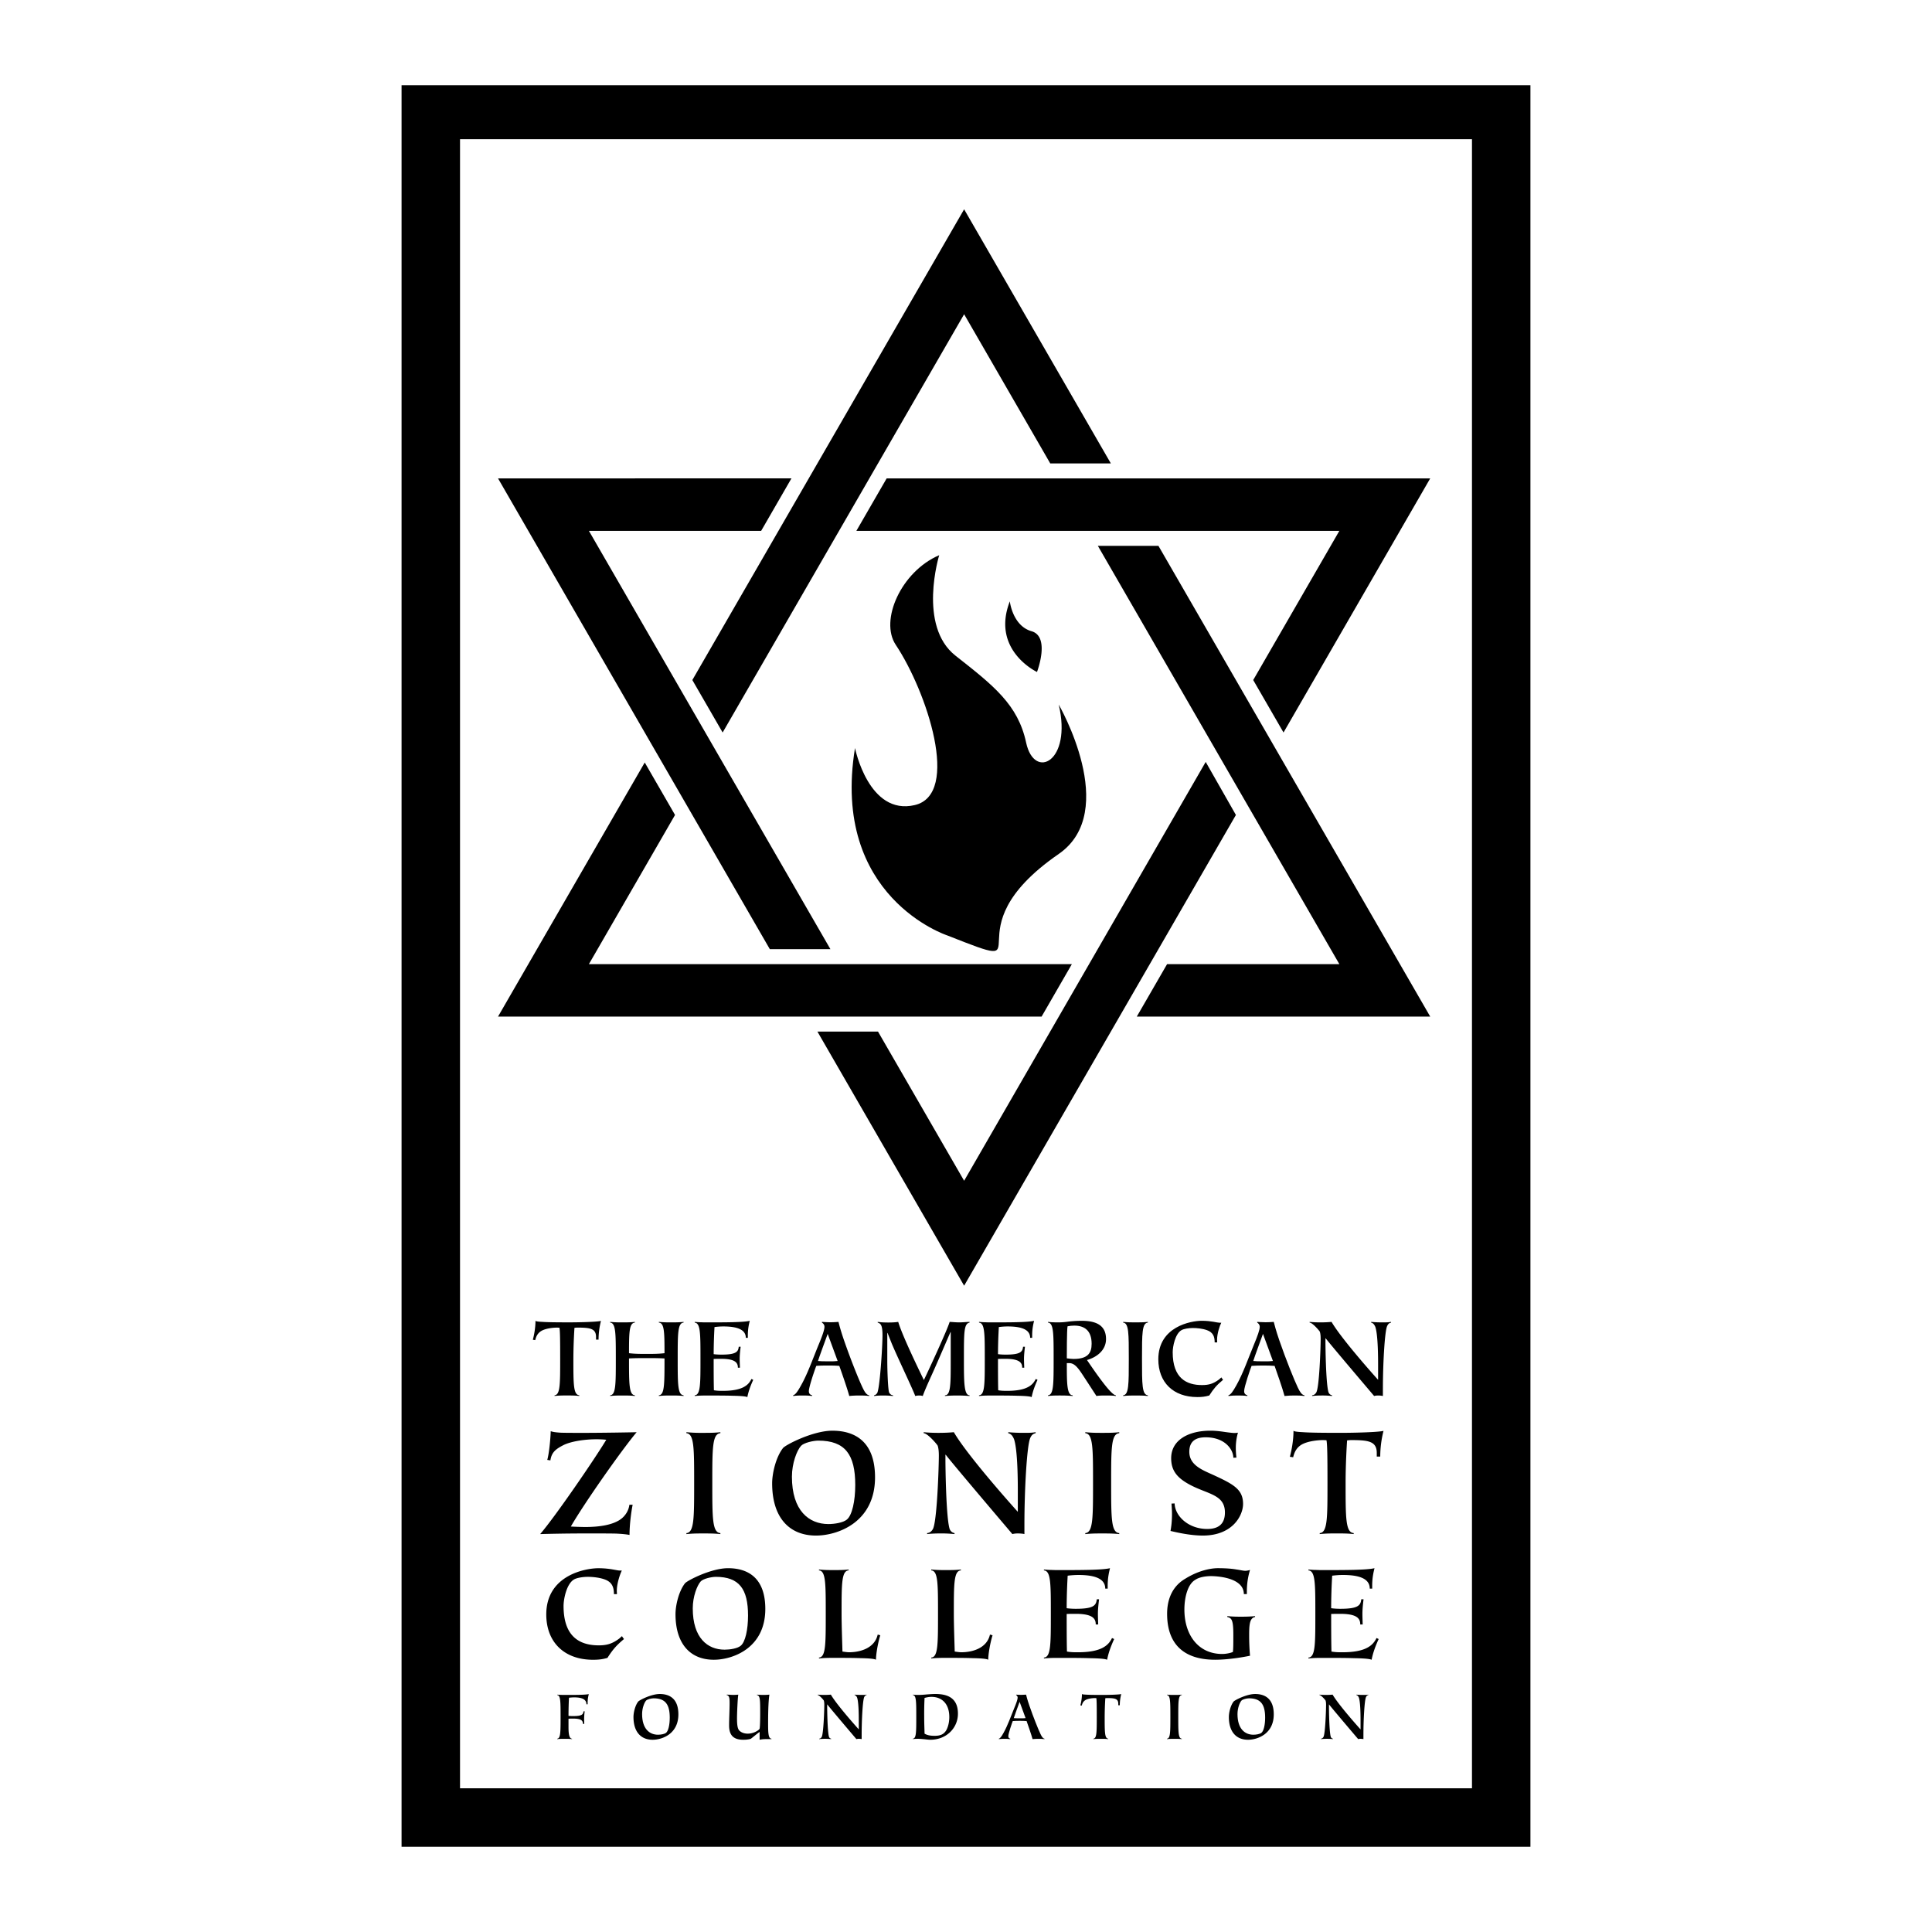
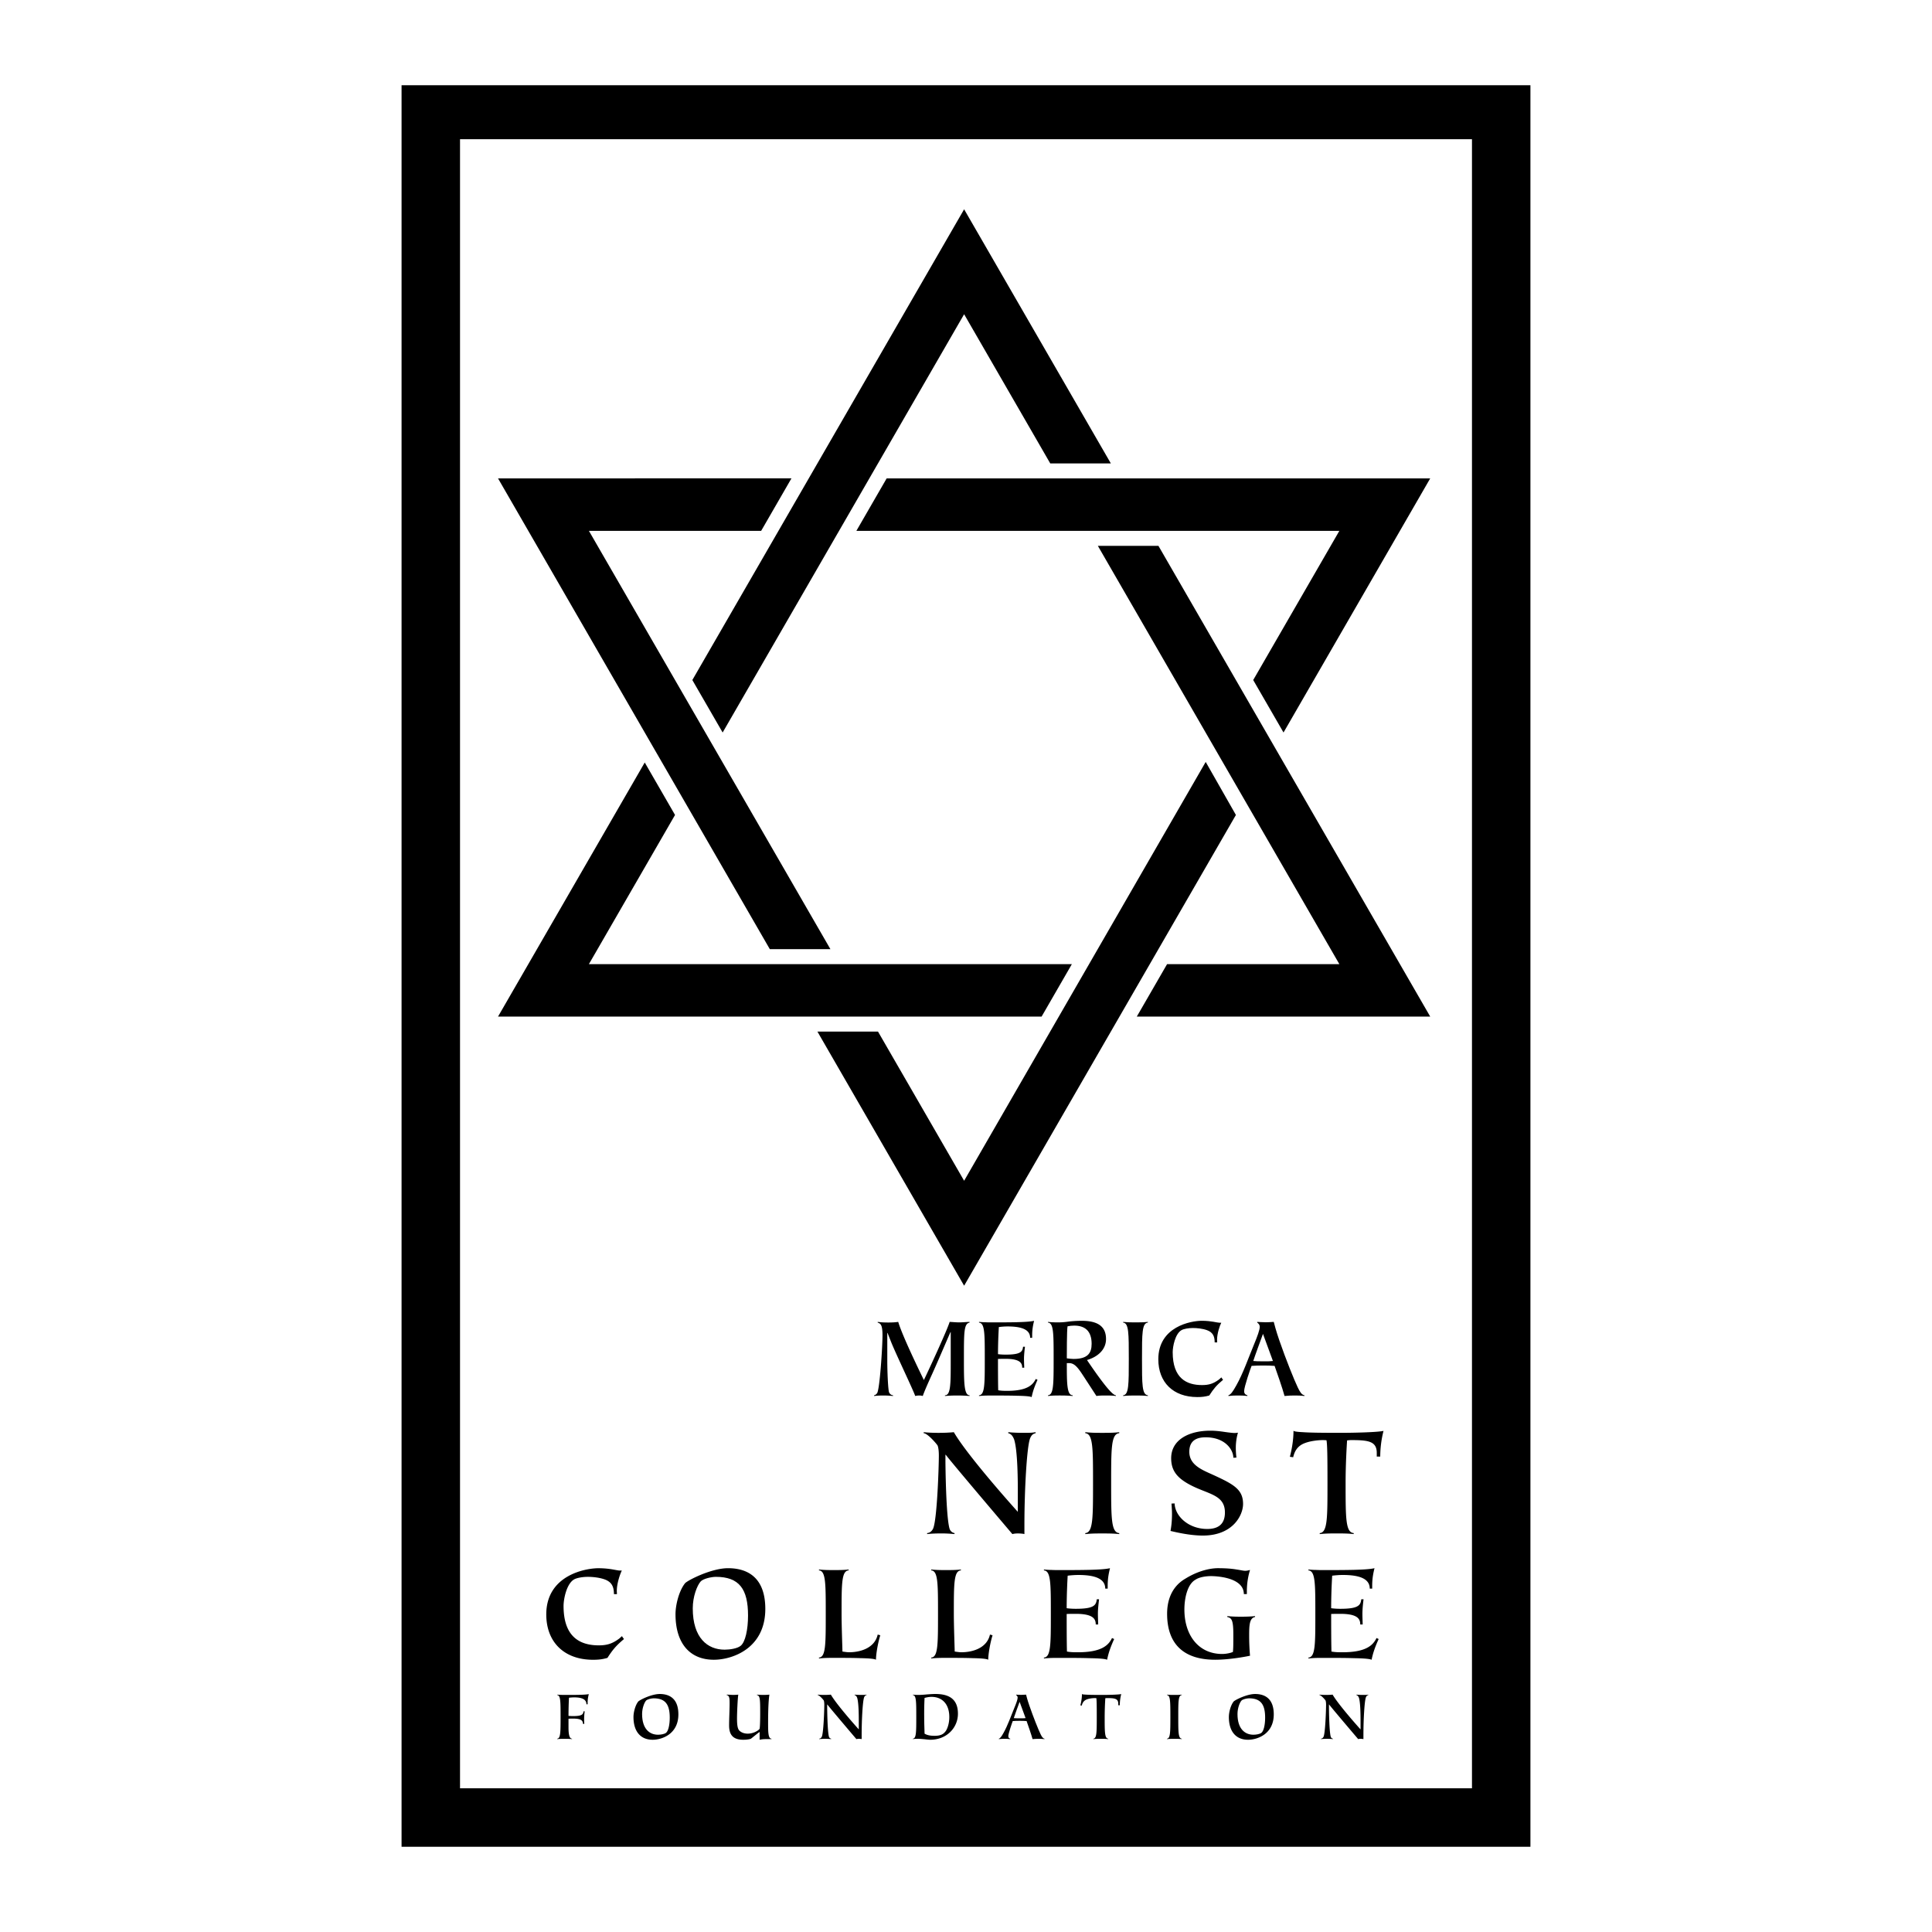
<svg xmlns="http://www.w3.org/2000/svg" width="2500" height="2500" viewBox="0 0 192.756 192.756">
  <g fill-rule="evenodd" clip-rule="evenodd">
    <path fill="#fff" d="M0 0h192.756v192.756H0V0z" />
    <path d="M152.691 184.252V8.504H40.064v175.748h112.627z" />
    <path fill="#fff" d="M146.859 178.418V13.889H45.897v164.529h100.962z" />
    <path d="M82.849 94.695L58.756 52.964H75.94l3.022-5.235H49.688l27.116 46.966h6.045zM120.293 76.017l-24.102 41.788-8.592-14.883h-6.045l14.637 25.353 27.116-46.966-3.014-5.292zM88.462 47.729l-3.022 5.235h48.187l-8.594 14.883 3.024 5.235 14.636-25.353H88.462z" />
    <path d="M115.578 54.46h-6.045l24.094 41.731h-17.186l-3.023 5.234h29.275L115.578 54.46zM72.098 73.082l24.093-41.731 8.592 14.883h6.045L96.191 20.881 69.075 67.847l3.023 5.235zM67.348 81.309l-3.022-5.235-14.638 25.352h54.232l3.021-5.235H58.756l8.592-14.882z" />
-     <path d="M94.518 93.331s-11.653-3.794-9.214-18.699c0 0 1.355 6.775 5.962 5.691 4.607-1.084 1.202-11.341-1.897-15.989-1.626-2.439.542-7.317 4.336-8.943 0 0-2.168 7.046 1.626 10.027 3.794 2.981 6.233 4.878 7.046 8.672s4.607 1.897 3.252-3.794c0 0 6.168 10.646 0 14.905-11.382 7.859-.813 12.195-11.111 8.13z" />
-     <path d="M103.461 67.043s-4.607-2.168-2.711-7.046c0 0 .271 2.439 2.168 2.981 1.898.542.543 4.065.543 4.065zM55.327 139.207c.562-.049.562-1.076.562-3.637 0-1.914-.012-2.801-.072-3.1-.107-.012-.215-.012-.323-.012-.131 0-.993.037-1.495.336-.311.191-.502.479-.598.908l-.239-.035c.12-.443.263-1.172.263-1.891.036.047.191.084.682.107.502.037 1.328.049 2.715.049 1.101 0 2.776-.049 3.135-.145a7.703 7.703 0 0 0-.239 1.867h-.251v-.264c0-.85-.61-.934-1.854-.934-.096 0-.216.012-.299.023a50.186 50.186 0 0 0-.108 3.088c0 2.561 0 3.588.586 3.637v.072c-.407-.049-.826-.049-1.232-.049-.418 0-.766 0-1.232.049v-.069h-.001zM60.878 139.207c.562-.049.562-1.076.562-3.637 0-2.537 0-3.566-.562-3.613v-.072c.466.049.813.049 1.232.049.407 0 .826 0 1.232-.049v.072c-.562.047-.586.922-.586 3.051.586.072 1.172.072 1.759.072.598 0 1.184 0 1.783-.072 0-2.154-.024-3.004-.562-3.051v-.072c.467.049.813.049 1.232.049.407 0 .825 0 1.232-.049v.072c-.586.047-.586 1.076-.586 3.613 0 2.561 0 3.588.586 3.637v.072c-.407-.049-.825-.049-1.232-.049-.419 0-.766 0-1.232.049v-.072c.562-.049.562-1.064.562-3.674-.599-.035-1.185-.035-1.783-.035-.574 0-1.172 0-1.759.035 0 2.561 0 3.625.586 3.674v.072c-.407-.049-.826-.049-1.232-.049-.418 0-.766 0-1.232.049v-.072zM69.312 131.885c.239.023.442.037.634.037.204.012.395.012.598.012 1.795 0 3.613 0 4.259-.156-.072.311-.191.766-.191 1.459v.24h-.203c0-.789-.778-1.137-2.238-1.137-.299 0-.586.023-.885.061a49.146 49.146 0 0 0-.083 2.703c.251.035.514.047.766.047 1.459 0 1.687-.273 1.735-.789h.191c-.048.406-.096.814-.096 1.221 0 .287.024.789.024.873h-.204c0-.443-.191-.885-1.651-.885-.263 0-.502 0-.766.012 0 .873 0 2.248.024 3.123.335.059.61.059.909.059 1.914 0 2.536-.551 2.835-1.184l.18.084c-.239.525-.466 1.1-.586 1.723-.18-.084-.73-.119-1.459-.133-.73-.023-1.639-.023-2.561-.023-.418 0-.766 0-1.232.049v-.072c.574-.049.574-1.076.574-3.637 0-2.537 0-3.566-.574-3.613v-.074zM86.718 139.207v.072c-.371-.049-.705-.049-1.053-.049-.203 0-.646.012-.933.049-.203-.766-.801-2.465-.993-3.004-.419-.035-.754-.035-1.137-.035s-.742 0-1.16.035c-.12.287-.742 2.094-.742 2.514 0 .311.191.381.323.418v.072c-.359-.049-.682-.049-1.029-.049-.287 0-.574.012-.861.049v-.072c.239-.072.443-.371.778-.969.682-1.209 1.196-2.705 1.771-4.092.347-.838.575-1.459.575-1.771 0-.227-.144-.346-.251-.418v-.072c.036 0 .455.037.837.037.263 0 .538-.014.813-.037.048.191.215.861.551 1.83.67 1.939 1.471 3.924 1.842 4.703.203.43.394.752.669.789z" />
    <path d="M82.579 133.082c-.144.395-.849 2.309-.969 2.703.18.023.502.035.981.035.562 0 .706 0 .981-.035-.096-.24-.849-2.332-.993-2.703z" fill="#fff" />
    <path d="M87.21 139.207c.155-.037.203-.096.287-.191.275-.311.55-4.666.55-5.791 0-1.076-.203-1.172-.478-1.268v-.072c.347.049.706.061 1.065.061.323 0 .682-.012.981-.061.407 1.352 1.914 4.475 2.56 5.803.431-.885 2.321-4.965 2.572-5.803.311.012.622.049.933.049.359 0 .694-.037 1.052-.049v.072c-.562.107-.562.945-.562 3.625 0 2.273 0 3.625.562 3.625v.072a13.966 13.966 0 0 0-1.244-.049c-.407 0-.801.012-1.208.049v-.072c.574 0 .574-1.125.574-3.422v-2.883h-.024c-.191.418-1.28 2.979-1.831 4.188-.55 1.207-.813 1.83-.933 2.189a1.08 1.08 0 0 0-.347-.049c-.132 0-.275.012-.407.049-.203-.6-1.783-3.889-2.356-5.266l-.407-1.027h-.024v2.799c0 .957.072 2.955.191 3.158.108.191.24.252.383.264v.072a9.139 9.139 0 0 0-1.005-.049c-.299 0-.586.012-.885.049v-.072h.001zM97.678 131.885c.24.023.443.037.635.037.203.012.395.012.598.012 1.795 0 3.613 0 4.26-.156-.072.311-.191.766-.191 1.459v.24h-.203c0-.789-.779-1.137-2.238-1.137-.299 0-.586.023-.885.061a48.846 48.846 0 0 0-.084 2.703c.252.035.514.047.766.047 1.459 0 1.688-.273 1.734-.789h.191c-.047.406-.096.814-.096 1.221 0 .287.023.789.023.873h-.203c0-.443-.191-.885-1.65-.885-.264 0-.502 0-.766.012 0 .873 0 2.248.023 3.123.336.059.611.059.91.059 1.914 0 2.535-.551 2.834-1.184l.18.084c-.238.525-.467 1.1-.586 1.723-.18-.084-.73-.119-1.459-.133-.73-.023-1.639-.023-2.561-.023-.418 0-.766 0-1.232.049v-.072c.574-.049.574-1.076.574-3.637 0-2.537 0-3.566-.574-3.613v-.074zM104.559 139.207c.562-.049.562-1.076.562-3.637 0-2.537 0-3.566-.562-3.613v-.072c.191.023.357.037.514.037.156.012.311.012.49.012.443 0 .742-.037 1.078-.084.346-.037.717-.072 1.291-.072 1.592 0 2.416.562 2.416 1.818 0 1.102-.896 1.807-1.9 2.094.143.203.848 1.268 1.555 2.189.646.85 1.113 1.328 1.328 1.328v.072c-.336-.049-.682-.049-1.029-.049-.299 0-.623 0-.91.049l-1.256-1.928c-.537-.824-.896-1.352-1.459-1.352h-.24c0 2.01 0 3.207.588 3.207v.072c-.42-.037-.814-.049-1.232-.049-.42 0-.766 0-1.232.049v-.071h-.002z" />
    <path d="M107.105 135.582c1.412 0 1.807-.574 1.807-1.508 0-1.305-.693-1.818-1.734-1.818-.227 0-.455.023-.67.072-.072.383-.072 2.799-.072 3.193.205.024.466.061.669.061z" fill="#fff" />
    <path d="M112.059 139.207c.562-.049.562-1.076.562-3.637 0-2.537 0-3.566-.562-3.613v-.072c.467.049.814.049 1.232.049.408 0 .826 0 1.232-.049v.072c-.586.047-.586 1.076-.586 3.613 0 2.561 0 3.588.586 3.637v.072c-.406-.049-.824-.049-1.232-.049-.418 0-.766 0-1.232.049v-.072zM121.188 133.932c0-.611-.18-1.006-.766-1.221-.467-.168-1.029-.215-1.412-.215-.418 0-.91.082-1.137.215-.635.371-.873 1.65-.873 2.201 0 2.607 1.387 3.277 2.93 3.277.707 0 1.137-.154 1.664-.537.084-.061.168-.156.264-.229.047.084.107.168.168.24-.658.549-.945.896-1.377 1.566-.418.119-.73.156-1.195.156-2.406 0-3.889-1.473-3.889-3.77 0-3.266 3.266-3.84 4.33-3.84.49 0 .873.047 1.16.096s.49.096.6.096h.191c-.145.287-.42 1.064-.42 1.699 0 .084.012.166.012.264h-.25v.002zM130.146 139.207v.072c-.369-.049-.705-.049-1.053-.049-.203 0-.646.012-.934.049-.203-.766-.801-2.465-.992-3.004-.418-.035-.754-.035-1.137-.035s-.742 0-1.16.035c-.119.287-.742 2.094-.742 2.514 0 .311.191.381.324.418v.072c-.359-.049-.684-.049-1.029-.049-.287 0-.574.012-.861.049v-.072c.238-.072.441-.371.777-.969.682-1.209 1.197-2.705 1.77-4.092.348-.838.576-1.459.576-1.771 0-.227-.145-.346-.252-.418v-.072c.035 0 .455.037.838.037.262 0 .537-.014.812-.037.049.191.217.861.551 1.83.67 1.939 1.471 3.924 1.842 4.703.204.43.395.752.67.789z" />
    <path d="M126.008 133.082c-.145.395-.85 2.309-.969 2.703.18.023.502.035.98.035.562 0 .705 0 .98-.035-.095-.24-.849-2.332-.991-2.703z" fill="#fff" />
-     <path d="M130.914 139.207c.168-.023.287-.084.406-.275.312-.479.443-4.547.443-5.348 0-.299-.023-.539-.084-.719-.023-.07-.717-.896-1.018-.908v-.072c.359.037.719.049 1.078.049.371 0 .74-.012 1.111-.049.838 1.447 3.445 4.451 4.643 5.779v-1.484c0-.598 0-2.979-.275-3.793-.096-.215-.191-.371-.418-.43v-.072c.357.037.74.049 1.111.049.396 0 .588 0 .875-.049v.072c-.217.047-.312.168-.396.359-.238.549-.418 3.721-.418 6.293v.67a2.245 2.245 0 0 0-.479-.049c-.131 0-.264.012-.395.049-.395-.467-4.414-5.193-4.834-5.756h-.023v.42c0 .311.035 3.936.287 4.904.061.24.238.336.371.359v.072a9.157 9.157 0 0 0-1.006-.049c-.334 0-.658.012-.98.049v-.071h.001zM63.12 150.129c-.132.641-.312 1.941-.312 3.012-.346-.066-.691-.1-1.316-.133-.608-.016-1.513-.016-2.994-.016-2.287 0-4.047.049-4.606.064 1.53-1.775 5.445-7.502 6.597-9.41a9.241 9.241 0 0 0-1.02-.049c-1.036 0-2.467.182-3.273.592-.773.396-1.168.725-1.283 1.514l-.312-.049c.165-.576.312-1.908.345-2.863.247.084.494.115.971.148.494.018 1.217.018 2.418.018 1.727 0 4.771-.051 5.182-.066-1.53 1.826-5.248 7.123-6.564 9.41.46.033 1.299.049 1.398.049 1.678 0 2.748-.264 3.422-.674.674-.412.97-1.07 1.02-1.547h.327zM68.483 152.959c.773-.066.773-1.48.773-5.002 0-3.486 0-4.902-.773-4.967v-.1a15.13 15.13 0 0 0 1.695.066c.559 0 1.135 0 1.694-.066v.1c-.806.064-.806 1.48-.806 4.967 0 3.521 0 4.936.806 5.002v.098c-.559-.064-1.135-.064-1.694-.064-.576 0-1.053 0-1.695.064v-.098zM77.037 147.99c0-.971.362-2.6 1.086-3.52.247-.312 2.977-1.729 4.918-1.729 2.172 0 4.261 1.004 4.261 4.656 0 4.508-3.751 5.807-5.889 5.807-2.665.001-4.376-1.792-4.376-5.214z" />
    <path d="M82.647 152.055c.608 0 1.464-.133 1.842-.445.526-.428.839-1.842.839-3.455 0-3.027-1.004-4.424-3.686-4.424-.493 0-1.447.213-1.727.525-.411.461-.905 1.727-.905 3.076.001 3.389 1.696 4.723 3.637 4.723z" fill="#fff" />
    <path d="M92.501 152.959c.23-.033.395-.115.559-.379.428-.658.609-6.252.609-7.354 0-.41-.033-.74-.115-.986-.033-.1-.987-1.234-1.398-1.25v-.1c.494.049.987.066 1.48.066.51 0 1.02-.018 1.53-.066 1.151 1.99 4.738 6.119 6.382 7.945v-2.039c0-.822 0-4.098-.379-5.215-.131-.297-.262-.51-.574-.592v-.1c.492.049 1.02.066 1.529.066.543 0 .807 0 1.201-.066v.1c-.297.064-.428.229-.543.492-.328.758-.576 5.117-.576 8.654v.92c-.164-.049-.525-.064-.658-.064-.18 0-.361.016-.543.064-.543-.641-6.07-7.139-6.646-7.912h-.033v.576c0 .428.049 5.412.395 6.744.082.33.329.461.51.494v.098a13.044 13.044 0 0 0-1.382-.064c-.46 0-.904.016-1.349.064v-.096h.001zM108.279 152.959c.773-.066.773-1.48.773-5.002 0-3.486 0-4.902-.773-4.967v-.1c.641.066 1.119.066 1.693.066.561 0 1.137 0 1.695-.066v.1c-.807.064-.807 1.48-.807 4.967 0 3.521 0 4.936.807 5.002v.098c-.559-.064-1.135-.064-1.695-.064-.574 0-1.053 0-1.693.064v-.098zM123.051 145.441c0-.807-.822-2.041-2.764-2.041-1.02 0-1.629.412-1.629 1.447 0 1.35 1.334 1.826 2.451 2.336 1.959.906 2.912 1.416 2.912 2.863 0 1.15-1.037 3.158-4.014 3.158-1.365 0-2.863-.379-3.225-.461.066-.377.148-.855.148-1.744 0-.031 0-.344-.049-.986l.312-.016c.031 1.266 1.381 2.549 3.256 2.549.938 0 1.762-.346 1.762-1.645 0-1.811-1.729-1.811-3.521-2.781-1.283-.689-1.842-1.43-1.842-2.631 0-1.826 1.744-2.748 3.914-2.748.461 0 .922.049 1.48.133.346.049.758.098.922.098.133 0 .246-.016.346-.033a5.49 5.49 0 0 0-.213 1.547c0 .182.016.625.064.938l-.31.017zM131.67 152.959c.773-.066.773-1.48.773-5.002 0-2.631-.018-3.85-.1-4.26-.148-.018-.297-.018-.443-.018-.182 0-1.367.051-2.057.461-.428.264-.691.658-.822 1.25l-.33-.049c.164-.609.361-1.611.361-2.6.051.066.264.115.939.148.689.049 1.826.066 3.734.066 1.512 0 3.816-.066 4.309-.197a10.625 10.625 0 0 0-.328 2.566h-.346v-.363c0-1.168-.84-1.283-2.551-1.283-.131 0-.295.018-.41.033-.033.51-.148 2.336-.148 4.244 0 3.521 0 4.936.807 5.002v.098c-.561-.064-1.135-.064-1.695-.064-.576 0-1.053 0-1.693.064v-.096zM61.252 159.045c0-.732-.215-1.207-.919-1.465-.56-.201-1.235-.258-1.695-.258-.502 0-1.091.1-1.364.258-.761.445-1.048 1.982-1.048 2.643 0 3.129 1.666 3.934 3.518 3.934.847 0 1.364-.186 1.996-.646.101-.07.202-.186.316-.271.058.1.129.201.201.287-.79.66-1.135 1.076-1.652 1.881-.502.143-.875.188-1.436.188-2.886 0-4.667-1.768-4.667-4.525 0-3.92 3.92-4.609 5.199-4.609.588 0 1.048.059 1.393.115.345.059.589.115.718.115h.229c-.172.344-.502 1.277-.502 2.039 0 .1.014.201.014.316h-.301v-.002zM67.395 161.041c0-.848.315-2.27.947-3.074.216-.271 2.6-1.508 4.294-1.508 1.896 0 3.719.877 3.719 4.064 0 3.936-3.274 5.07-5.141 5.07-2.326.001-3.819-1.566-3.819-4.552z" />
    <path d="M72.292 164.588c.531 0 1.278-.115 1.608-.389.459-.373.732-1.607.732-3.016 0-2.643-.876-3.861-3.217-3.861-.431 0-1.264.186-1.508.459-.359.402-.79 1.508-.79 2.686.001 2.957 1.48 4.121 3.175 4.121z" fill="#fff" />
    <path d="M84.668 156.676c-.704.057-.704 1.291-.704 4.336 0 1.25.086 3.475.086 3.762.187.029.488.072.661.072 1.105 0 2.556-.402 2.857-1.766l.259.072c-.244.775-.431 1.895-.431 2.441-.172-.102-.761-.145-1.522-.158-.775-.029-1.737-.029-2.685-.029-.503 0-.919 0-1.479.057v-.086c.675-.057.675-1.293.675-4.365 0-3.045 0-4.279-.675-4.336v-.086c.561.057.977.057 1.479.057.488 0 .99 0 1.479-.057v.086zM95.868 156.676c-.704.057-.704 1.291-.704 4.336 0 1.25.086 3.475.086 3.762.187.029.489.072.661.072 1.105 0 2.556-.402 2.857-1.766l.26.072c-.244.775-.432 1.895-.432 2.441-.172-.102-.76-.145-1.521-.158-.776-.029-1.738-.029-2.686-.029-.502 0-.919 0-1.479.057v-.086c.675-.057.675-1.293.675-4.365 0-3.045 0-4.279-.675-4.336v-.086c.56.057.977.057 1.479.057.488 0 .991 0 1.479-.057v.086zM104.152 156.59c.287.027.531.043.762.043.244.014.473.014.717.014 2.154 0 4.338 0 5.113-.188-.086.373-.23.92-.23 1.752v.287h-.244c0-.947-.934-1.363-2.686-1.363a8.84 8.84 0 0 0-1.062.072c-.027.473-.1 1.822-.1 3.244.301.043.617.059.918.059 1.752 0 2.025-.33 2.084-.947h.229c-.057.486-.115.975-.115 1.463 0 .346.029.949.029 1.049h-.244c0-.531-.23-1.062-1.982-1.062-.314 0-.604 0-.918.014 0 1.049 0 2.701.027 3.748.402.072.732.072 1.092.072 2.299 0 3.045-.66 3.404-1.422l.215.102c-.287.631-.561 1.32-.703 2.068-.217-.102-.877-.145-1.752-.158-.877-.029-1.969-.029-3.074-.029-.502 0-.918 0-1.479.057v-.086c.689-.057.689-1.293.689-4.365 0-3.045 0-4.279-.689-4.336v-.088h-.001zM125.217 161.328c-.574.1-.588.891-.588 1.881 0 .646.029 1.32.086 1.982-.588.129-2.154.402-3.475.402-3.23 0-4.797-1.652-4.797-4.582 0-2.514 1.537-3.332 1.838-3.518 1.58-.977 2.9-1.035 3.203-1.035.891 0 1.479.059 1.881.131.416.057.66.129.877.129.156 0 .344-.043.473-.086-.1.344-.316 1.09-.316 2.139v.273h-.301c0-1.795-3.145-1.795-3.275-1.795-.516 0-1.176.1-1.551.359-.803.443-1.105 1.838-1.105 2.971 0 2.615 1.451 4.438 3.764 4.438.373 0 .818-.086 1.076-.201.043-.357.043-.918.043-1.723 0-1.479-.172-1.666-.604-1.766v-.086c.604.057.963.057 1.422.057.488 0 .92-.014 1.35-.057v.087h-.001zM130.541 156.59c.289.027.533.043.762.043.244.014.475.014.719.014 2.154 0 4.336 0 5.111-.188-.086.373-.229.92-.229 1.752v.287h-.244c0-.947-.934-1.363-2.686-1.363-.359 0-.705.029-1.062.072a56.855 56.855 0 0 0-.102 3.244c.303.043.617.059.92.059 1.752 0 2.023-.33 2.082-.947h.229c-.057.486-.113.975-.113 1.463 0 .346.027.949.027 1.049h-.244c0-.531-.229-1.062-1.98-1.062-.316 0-.604 0-.92.014 0 1.049 0 2.701.029 3.748.402.072.732.072 1.092.072 2.297 0 3.043-.66 3.402-1.422l.215.102c-.287.631-.559 1.32-.703 2.068-.215-.102-.875-.145-1.752-.158-.875-.029-1.967-.029-3.072-.029-.504 0-.92 0-1.48.057v-.086c.689-.057.689-1.293.689-4.365 0-3.045 0-4.279-.689-4.336v-.088h-.001zM55.592 173.469c.337-.029.337-.646.337-2.184 0-1.521 0-2.139-.337-2.168v-.043c.144.014.266.021.38.021.122.008.237.008.359.008 1.042 0 2.025 0 2.413-.08-.043.188-.115.445-.115.869v.145h-.122c0-.482-.424-.689-1.213-.689-.172 0-.352.014-.524.035-.021.258-.05 1.02-.05 1.811.151.014.301.021.459.021.876 0 1.012-.166 1.034-.475h.122a6.356 6.356 0 0 0-.057.732c0 .18.014.48.014.523h-.122c-.029-.279-.086-.531-.991-.531-.151 0-.309 0-.459.016v.768c0 .43 0 1.221.351 1.221v.043c-.251-.029-.488-.029-.739-.029s-.459 0-.739.029v-.043h-.001zM63.202 171.301c0-.424.158-1.135.474-1.537.107-.137 1.3-.754 2.147-.754.948 0 1.859.438 1.859 2.031 0 1.969-1.637 2.535-2.57 2.535-1.163 0-1.91-.783-1.91-2.275z" />
    <path d="M65.651 173.074c.266 0 .639-.059.804-.193.23-.188.366-.805.366-1.508 0-1.322-.438-1.932-1.609-1.932-.215 0-.631.092-.754.229-.179.201-.395.754-.395 1.344.001 1.478.74 2.06 1.588 2.06z" fill="#fff" />
    <path d="M75.788 172.793c-.287.195-.811.654-.89.689-.093.037-.352.094-.74.094-1.077 0-1.415-.553-1.415-1.43 0-.674.05-1.529.05-2.225 0-.48-.021-.754-.294-.805v-.043c.229.008.574.029.653.029.093 0 .373-.008.51-.029-.065.295-.13 1.854-.13 2.369 0 .625.051 1.049.244 1.229.266.258.632.295.826.295.632 0 1.12-.367 1.177-.475.058-.107.065-1.314.065-1.422 0-1.508 0-1.889-.323-1.953v-.043c.223.021.445.029.668.029.187 0 .38-.008.574-.029-.079.488-.129 1.379-.129 2.807 0 .891 0 1.588.337 1.588v.043h-.187c-.589 0-.653 0-.998.064v-.782h.002zM81.732 173.469c.101-.014.172-.051.244-.166.187-.287.265-2.729.265-3.209 0-.18-.014-.322-.05-.43-.014-.045-.43-.539-.61-.547v-.043c.216.021.431.029.646.029.223 0 .445-.008.668-.029.502.869 2.068 2.672 2.786 3.469v-.891c0-.359 0-1.789-.166-2.275-.057-.131-.115-.223-.251-.26v-.043c.215.021.445.029.667.029.237 0 .352 0 .524-.029v.043c-.129.029-.187.102-.237.215-.144.332-.251 2.234-.251 3.777v.402a1.425 1.425 0 0 0-.287-.029.916.916 0 0 0-.237.029c-.237-.279-2.649-3.115-2.9-3.453h-.015v.25c0 .188.021 2.363.172 2.945a.28.28 0 0 0 .223.215v.043a5.801 5.801 0 0 0-.604-.029 5.41 5.41 0 0 0-.588.029v-.042h.001zM92.81 173.576c-.101 0-.331-.021-.574-.051-.237-.021-.481-.043-.618-.043-.179 0-.359 0-.539.029v-.043c.338-.029.338-.646.338-2.184 0-1.521 0-2.139-.338-2.168v-.043c.108.014.194.021.273.021.086.008.172.008.266.008.266 0 .574-.021.876-.051.294-.021.589-.043.804-.043 1.091 0 2.276.287 2.276 1.967 0 1.416-1.134 2.601-2.764 2.601z" />
    <path d="M94.712 171.307c0-1.312-.732-2.01-1.773-2.01-.237 0-.467.043-.696.107a32.42 32.42 0 0 0-.036 1.881c0 .732.036 1.502.036 1.682.251.143.531.215 1.012.215.696 0 .919-.236 1.091-.459.129-.166.366-.684.366-1.416z" fill="#fff" />
    <path d="M104.211 173.469v.043c-.223-.029-.424-.029-.633-.029-.121 0-.387.008-.559.029-.123-.459-.482-1.479-.596-1.803-.252-.021-.453-.021-.684-.021-.229 0-.445 0-.695.021-.072.172-.445 1.258-.445 1.508 0 .188.115.23.193.252v.043c-.215-.029-.41-.029-.617-.029-.172 0-.346.008-.518.029v-.043c.145-.043.266-.223.467-.582.41-.725.719-1.623 1.062-2.455.209-.502.346-.877.346-1.062 0-.137-.086-.209-.152-.252v-.043c.023 0 .273.021.504.021.158 0 .322-.008.488-.021.027.115.129.518.33 1.098.402 1.164.883 2.355 1.105 2.822.125.259.238.452.404.474z" />
    <path d="M101.727 169.793c-.086.236-.51 1.385-.582 1.623.107.014.303.02.59.02.336 0 .422 0 .588-.02-.057-.145-.511-1.4-.596-1.623z" fill="#fff" />
    <path d="M109.086 173.469c.338-.029.338-.646.338-2.184 0-1.148-.008-1.68-.043-1.859-.064-.006-.129-.006-.193-.006-.08 0-.596.021-.898.199-.186.115-.301.287-.359.547l-.143-.021c.072-.266.158-.703.158-1.135.021.029.113.051.408.064.303.021.797.029 1.631.029.66 0 1.666-.029 1.881-.086a4.6 4.6 0 0 0-.145 1.119h-.15v-.158c0-.51-.365-.559-1.113-.559-.057 0-.129.006-.18.014a30.71 30.71 0 0 0-.064 1.852c0 1.537 0 2.154.352 2.184v.043c-.244-.029-.494-.029-.738-.029-.252 0-.459 0-.74.029v-.043h-.002zM116.43 173.469c.338-.029.338-.646.338-2.184 0-1.521 0-2.139-.338-2.168v-.043c.279.029.488.029.74.029.244 0 .494 0 .738-.029v.043c-.352.029-.352.646-.352 2.168 0 1.537 0 2.154.352 2.184v.043c-.244-.029-.494-.029-.738-.029-.252 0-.461 0-.74.029v-.043zM122.604 171.301c0-.424.158-1.135.475-1.537.107-.137 1.299-.754 2.146-.754.947 0 1.859.438 1.859 2.031 0 1.969-1.637 2.535-2.57 2.535-1.164 0-1.91-.783-1.91-2.275z" />
    <path d="M125.053 173.074c.266 0 .639-.059.803-.193.23-.188.367-.805.367-1.508 0-1.322-.438-1.932-1.609-1.932-.215 0-.631.092-.754.229-.18.201-.395.754-.395 1.344 0 1.478.74 2.06 1.588 2.06z" fill="#fff" />
    <path d="M131.793 173.469c.1-.014.172-.051.244-.166.186-.287.266-2.729.266-3.209 0-.18-.014-.322-.051-.43-.014-.045-.43-.539-.609-.547v-.043c.215.021.43.029.646.029.221 0 .443-.008.666-.029.504.869 2.068 2.672 2.787 3.469v-.891c0-.359 0-1.789-.166-2.275-.057-.131-.113-.223-.25-.26v-.043c.215.021.445.029.666.029.238 0 .354 0 .525-.029v.043c-.129.029-.188.102-.236.215-.145.332-.252 2.234-.252 3.777v.402a1.432 1.432 0 0 0-.287-.029.898.898 0 0 0-.236.029c-.238-.279-2.65-3.115-2.902-3.453h-.014v.25c0 .188.021 2.363.172 2.945a.282.282 0 0 0 .223.215v.043c-.201-.021-.402-.029-.604-.029s-.395.008-.588.029v-.042z" />
  </g>
</svg>